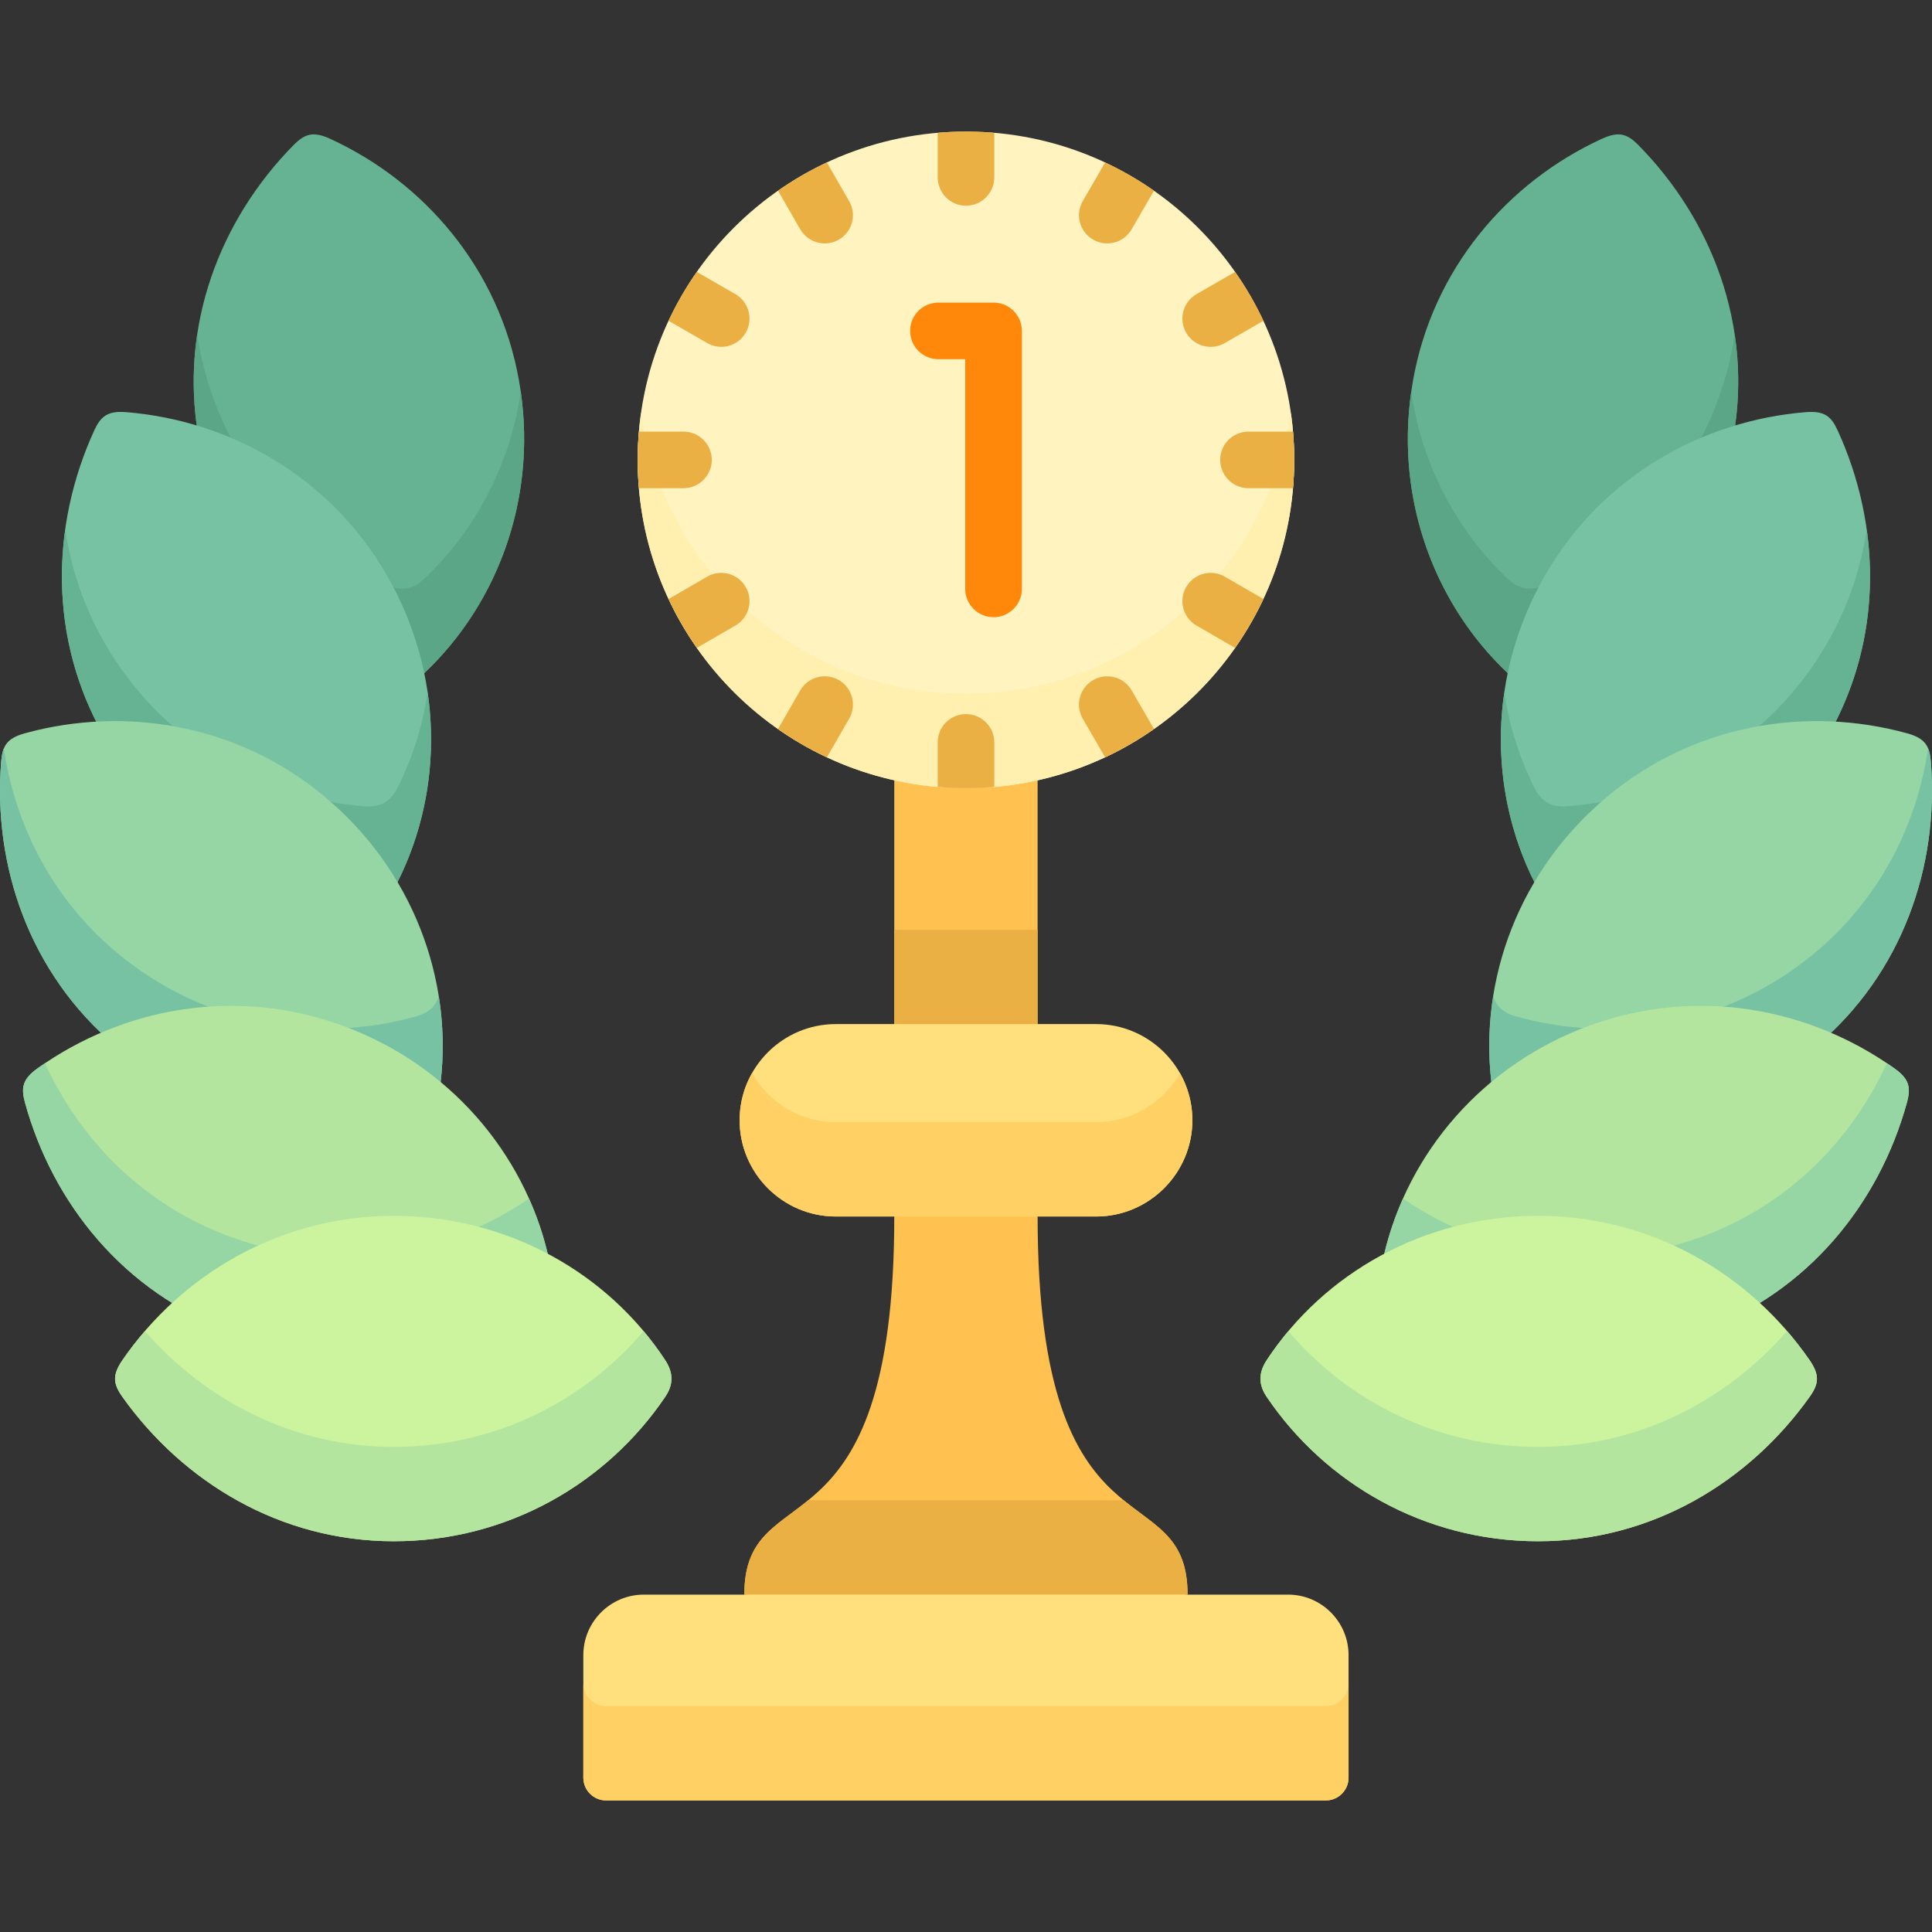
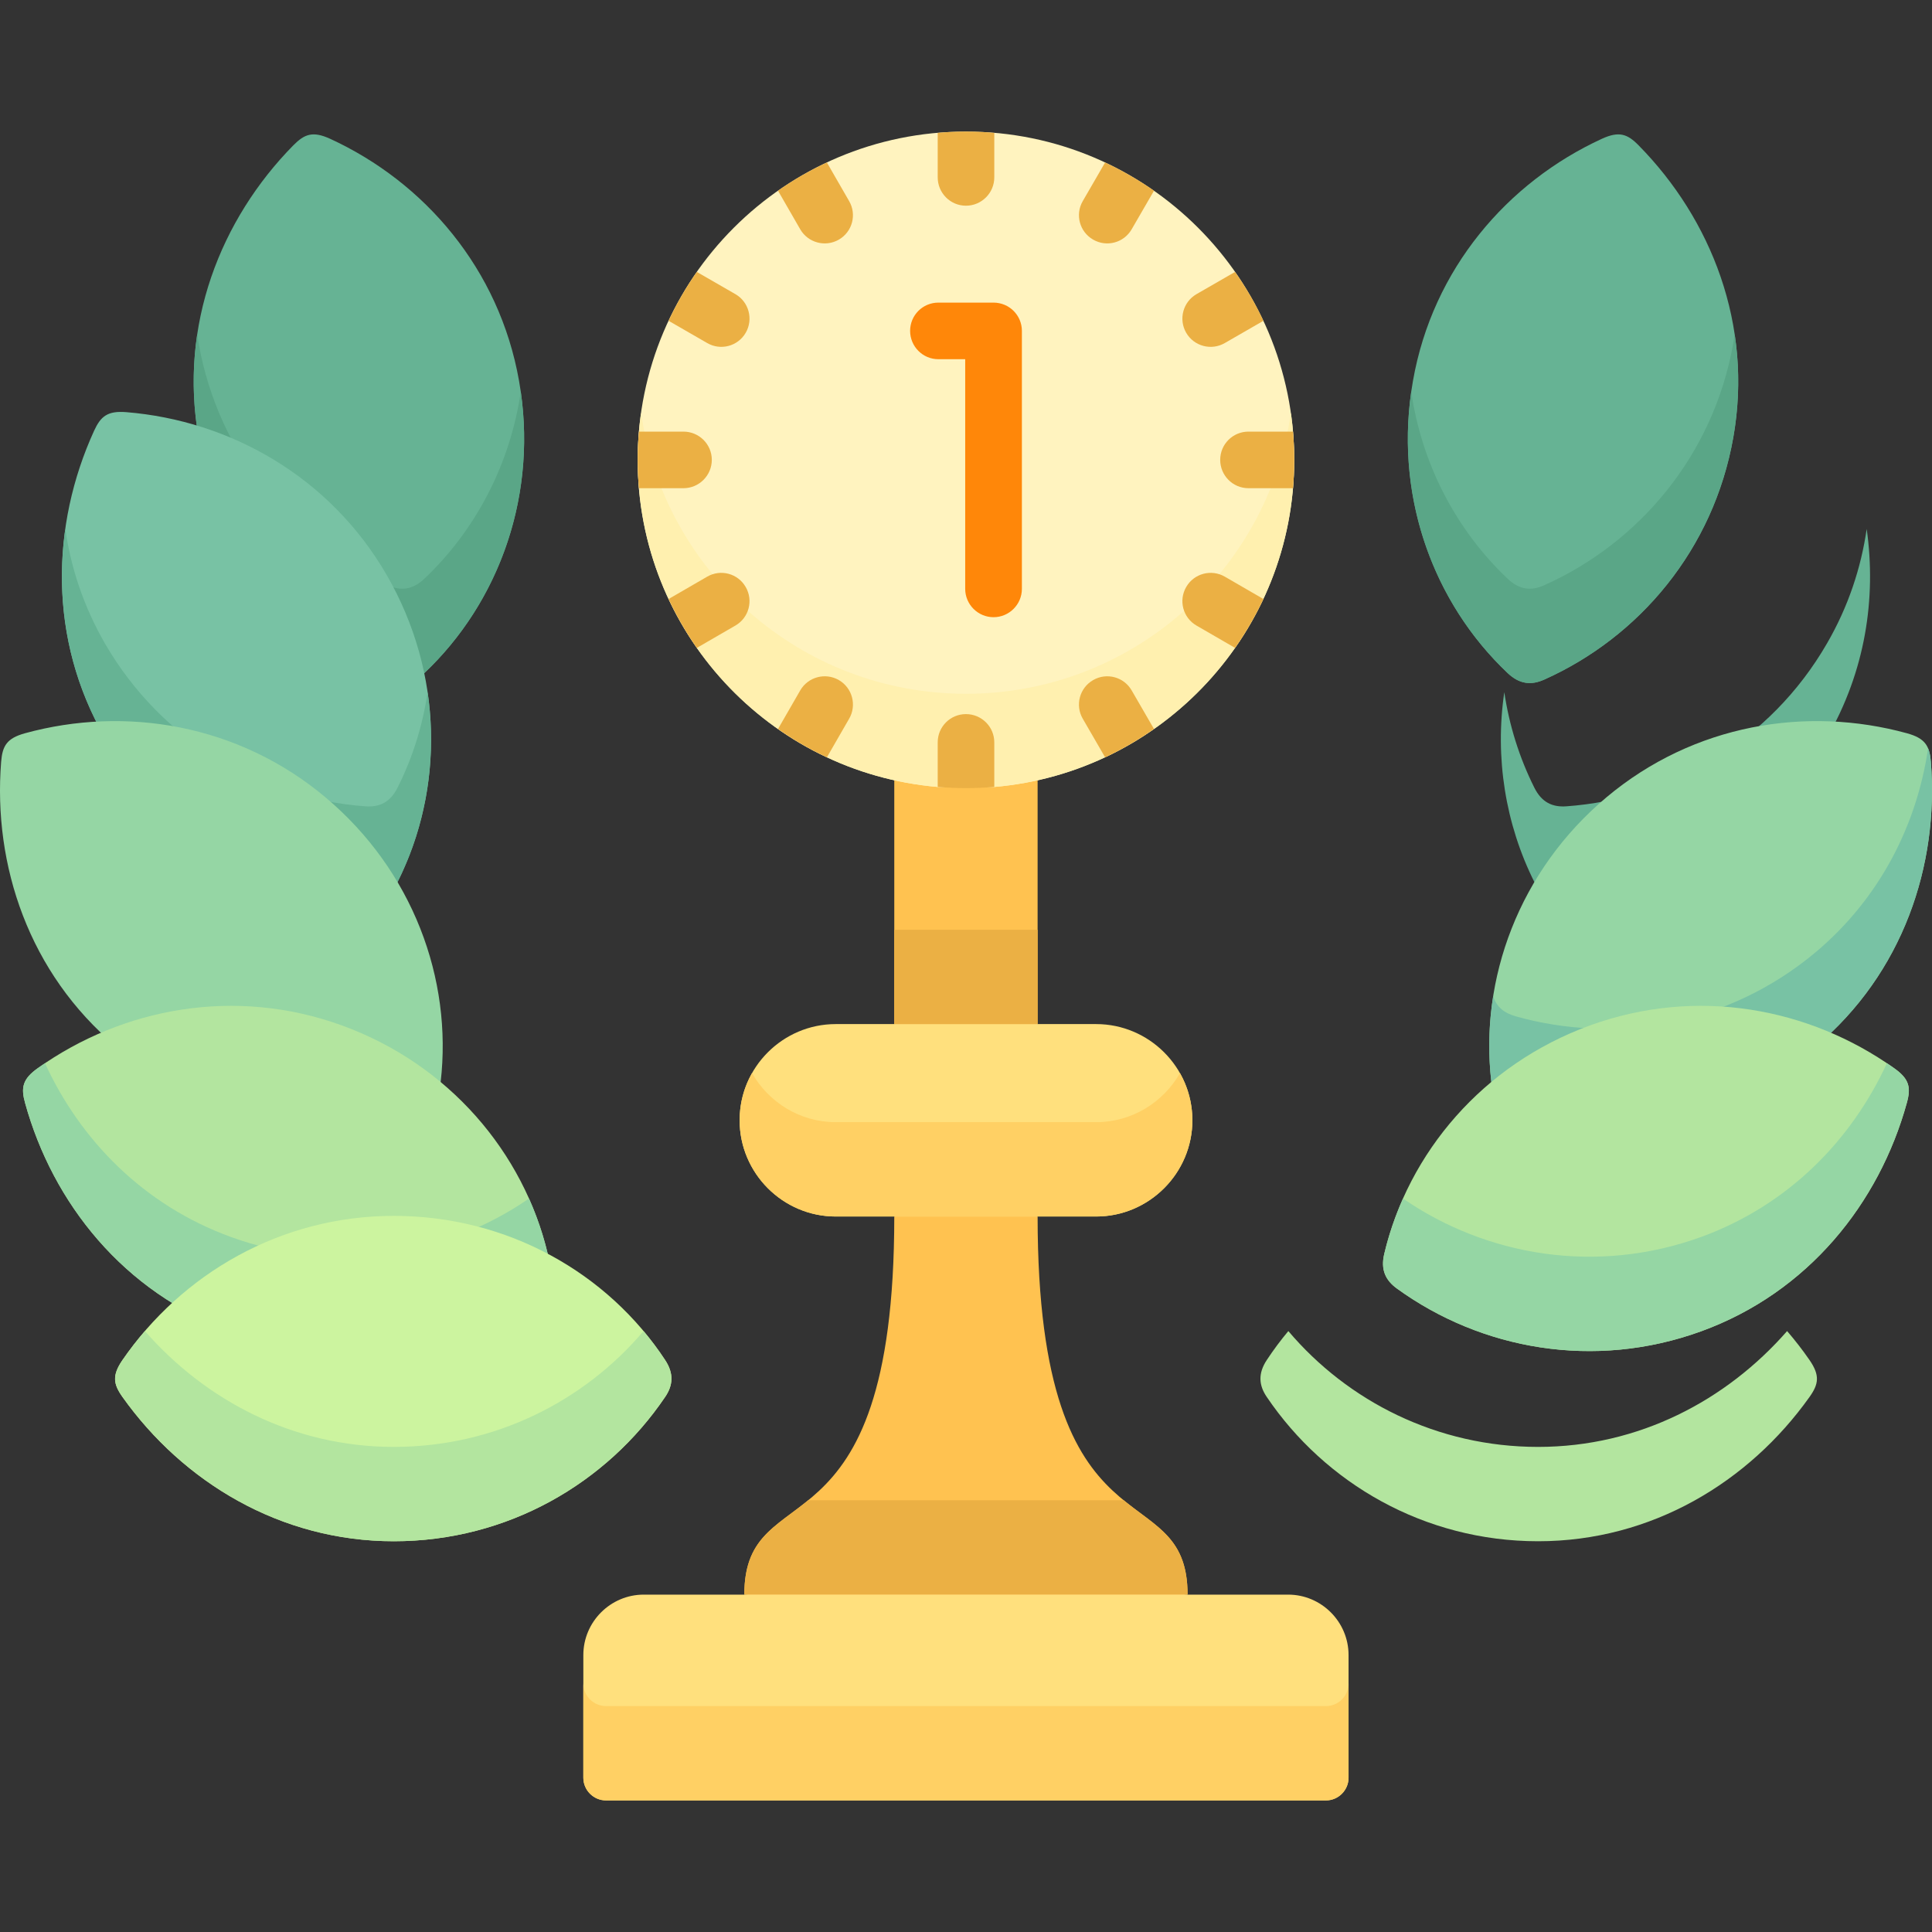
<svg xmlns="http://www.w3.org/2000/svg" id="Layer_1" enable-background="new 0 0 512 512" height="512" viewBox="0 0 512 512" width="512">
  <rect x="0" y="0" width="512" height="512" fill="#333333" stroke="none" />
  <g>
    <g clip-rule="evenodd" fill-rule="evenodd">
      <path d="m137.555 100.947c5.244 29.707-5.102 58.506-25.115 77.441-3.175 3.005-6.321 3.231-9.723 1.701-25.143-11.254-44.843-34.441-50.087-64.176-5.244-29.707 5.811-57.799 25.115-77.414 2.977-3.005 5.159-3.799 9.723-1.728 25.029 11.508 44.843 34.469 50.087 64.176z" fill="#66b394" />
      <path d="m374.446 100.947c-5.244 29.707 5.103 58.506 25.115 77.441 3.175 3.005 6.321 3.231 9.695 1.701 25.142-11.254 44.843-34.441 50.087-64.176 5.244-29.707-5.783-57.799-25.115-77.414-2.948-3.005-5.159-3.799-9.695-1.728-25.029 11.508-44.871 34.469-50.087 64.176z" fill="#66b394" />
      <path d="m138.009 103.782c4.11 28.715-6.207 56.295-25.568 74.606-3.175 3.005-6.321 3.231-9.723 1.701-25.143-11.254-44.843-34.441-50.087-64.176-1.644-9.326-1.672-18.482-.369-27.27.114.766.227 1.503.369 2.267 5.244 29.736 24.945 52.924 50.087 64.176 3.402 1.53 6.548 1.304 9.723-1.7 13.634-12.896 22.762-30.386 25.568-49.604z" fill="#5aa687" />
      <path d="m373.992 103.782c-4.139 28.715 6.18 56.295 25.568 74.606 3.175 3.005 6.321 3.231 9.695 1.701 25.142-11.254 44.843-34.441 50.087-64.176 1.644-9.326 1.701-18.482.369-27.27-.113.766-.227 1.503-.369 2.267-5.244 29.736-24.945 52.924-50.087 64.176-3.374 1.53-6.52 1.304-9.695-1.7-13.634-12.896-22.79-30.386-25.568-49.604z" fill="#5aa687" />
      <path d="m102.491 152.395c15.081 26.135 15.222 56.749 2.863 81.354-1.956 3.912-4.819 5.188-8.532 4.933-27.467-1.984-53.915-17.036-69.023-43.172-15.08-26.136-14.315-56.295-2.863-81.354 1.757-3.826 3.543-5.328 8.532-4.932 27.439 2.239 53.915 17.036 69.023 43.171z" fill="#78c2a4" />
-       <path d="m409.51 152.395c-15.108 26.135-15.222 56.749-2.892 81.354 1.956 3.912 4.819 5.188 8.533 4.933 27.467-1.984 53.942-17.036 69.023-43.172s14.315-56.295 2.863-81.354c-1.729-3.826-3.515-5.328-8.504-4.932-27.468 2.239-53.943 17.036-69.023 43.171z" fill="#78c2a4" />
      <path d="m113.319 183.434c2.551 17.404-.284 35.008-7.965 50.314-1.956 3.912-4.819 5.188-8.532 4.933-27.467-1.984-53.915-17.036-69.023-43.172-10.12-17.546-13.096-36.907-10.488-55.331 1.474 10.375 4.904 20.635 10.488 30.33 15.109 26.135 41.556 41.188 69.023 43.172 3.713.283 6.576-1.021 8.532-4.933 3.997-7.937 6.661-16.498 7.965-25.313z" fill="#66b394" />
      <path d="m398.654 183.434c-2.551 17.404.311 35.008 7.965 50.314 1.956 3.912 4.819 5.188 8.533 4.933 27.467-1.984 53.942-17.036 69.023-43.172 10.12-17.546 13.125-36.907 10.517-55.331-1.502 10.375-4.904 20.635-10.517 30.33-15.081 26.135-41.556 41.188-69.023 43.172-3.713.283-6.577-1.021-8.533-4.933-3.969-7.937-6.661-16.498-7.965-25.313z" fill="#66b394" />
      <path d="m86.249 211.298c23.102 19.39 33.703 48.104 30.528 75.458-.51 4.338-2.749 6.52-6.321 7.541-26.504 7.54-56.522 2.438-79.625-16.951-23.131-19.39-32.712-48.02-30.529-75.459.34-4.224 1.502-6.236 6.321-7.568 26.561-7.286 56.495-2.438 79.626 16.979z" fill="#95d6a4" />
      <path d="m425.724 211.298c-23.102 19.39-33.704 48.104-30.5 75.458.482 4.338 2.75 6.52 6.321 7.541 26.503 7.54 56.494 2.438 79.625-16.951 23.103-19.39 32.712-48.02 30.529-75.459-.34-4.224-1.502-6.236-6.35-7.568-26.56-7.286-56.494-2.438-79.625 16.979z" fill="#95d6a4" />
-       <path d="m116.296 264.051c1.19 7.512 1.361 15.165.482 22.705-.51 4.338-2.749 6.52-6.321 7.541-26.504 7.54-56.522 2.438-79.625-16.951-23.131-19.39-32.712-48.02-30.529-75.487.113-1.389.312-2.551.708-3.515 3.005 20.239 12.699 39.629 29.821 54 23.102 19.389 53.121 24.491 79.625 16.951 2.862-.822 4.903-2.409 5.839-5.244z" fill="#78c2a4" />
      <path d="m395.706 264.051c-1.19 7.512-1.361 15.165-.482 22.705.482 4.338 2.75 6.52 6.321 7.541 26.503 7.54 56.494 2.438 79.625-16.951 23.103-19.39 32.712-48.02 30.529-75.487-.113-1.389-.312-2.551-.737-3.515-3.005 20.239-12.699 39.629-29.792 54-23.13 19.389-53.121 24.491-79.625 16.951-2.891-.822-4.904-2.409-5.839-5.244z" fill="#78c2a4" />
      <path d="m90.643 271.761c28.346 10.318 48.132 33.676 54.51 60.491.992 4.252-.369 7.059-3.374 9.241-22.337 16.157-52.27 21.628-80.617 11.31-28.375-10.318-47.168-33.931-54.51-60.491-1.134-4.054-.708-6.35 3.373-9.241 22.451-15.958 52.271-21.627 80.618-11.31z" fill="#b3e59f" />
      <path d="m421.33 271.761c-28.346 10.318-48.103 33.676-54.481 60.491-1.02 4.252.34 7.059 3.373 9.241 22.309 16.157 52.242 21.628 80.617 11.31 28.347-10.318 47.14-33.931 54.482-60.491 1.134-4.054.737-6.35-3.374-9.241-22.45-15.958-52.242-21.627-80.617-11.31z" fill="#b3e59f" />
      <path d="m140.191 317.625c2.098 4.706 3.77 9.61 4.961 14.627.992 4.252-.369 7.059-3.374 9.241-22.337 16.157-52.27 21.628-80.617 11.31-28.375-10.318-47.168-33.931-54.51-60.491-1.134-4.054-.708-6.35 3.373-9.241.623-.454 1.247-.879 1.899-1.304 9.383 20.409 26.135 37.615 49.238 46.034 27.667 10.064 56.892 5.075 79.03-10.176z" fill="#95d6a4" />
      <path d="m371.81 317.625c-2.098 4.706-3.77 9.61-4.961 14.627-1.02 4.252.34 7.059 3.373 9.241 22.309 16.157 52.242 21.628 80.617 11.31 28.347-10.318 47.14-33.931 54.482-60.491 1.134-4.054.737-6.35-3.374-9.241-.623-.454-1.247-.879-1.899-1.304-9.383 20.409-26.135 37.615-49.209 46.034-27.694 10.064-56.891 5.075-79.029-10.176z" fill="#95d6a4" />
      <path d="m104.362 322.218c30.189 0 56.75 15.165 71.887 38.183 2.409 3.629 2.097 6.774 0 9.835-15.449 22.819-41.698 38.211-71.887 38.211-30.16 0-55.899-15.76-71.886-38.211-2.438-3.43-2.835-5.726 0-9.835 15.647-22.678 41.726-38.183 71.886-38.183z" fill="#ccf49f" />
-       <path d="m407.611 322.218c-30.16 0-56.721 15.165-71.886 38.183-2.41 3.629-2.098 6.774 0 9.835 15.449 22.819 41.726 38.211 71.886 38.211 30.189 0 55.927-15.76 71.915-38.211 2.438-3.43 2.835-5.726 0-9.835-15.676-22.678-41.726-38.183-71.915-38.183z" fill="#ccf49f" />
      <path d="m170.551 352.747c2.04 2.438 3.968 4.989 5.698 7.653 2.409 3.629 2.097 6.774 0 9.835-15.449 22.819-41.698 38.211-71.887 38.211-30.16 0-55.899-15.76-71.886-38.211-2.438-3.43-2.835-5.726 0-9.835 1.842-2.664 3.798-5.216 5.924-7.653 16.073 18.367 39.288 30.698 65.962 30.698 26.73.001 50.4-12.075 66.189-30.698z" fill="#b3e59f" />
-       <path d="m341.422 352.747c-2.041 2.438-3.94 4.989-5.698 7.653-2.41 3.629-2.098 6.774 0 9.835 15.449 22.819 41.726 38.211 71.886 38.211 30.189 0 55.927-15.76 71.915-38.211 2.438-3.43 2.835-5.726 0-9.835-1.842-2.664-3.827-5.216-5.924-7.653-16.072 18.367-39.288 30.698-65.99 30.698-26.731.001-50.4-12.075-66.189-30.698z" fill="#b3e59f" />
+       <path d="m341.422 352.747c-2.041 2.438-3.94 4.989-5.698 7.653-2.41 3.629-2.098 6.774 0 9.835 15.449 22.819 41.726 38.211 71.886 38.211 30.189 0 55.927-15.76 71.915-38.211 2.438-3.43 2.835-5.726 0-9.835-1.842-2.664-3.827-5.216-5.924-7.653-16.072 18.367-39.288 30.698-65.99 30.698-26.731.001-50.4-12.075-66.189-30.698" fill="#b3e59f" />
      <path d="m236.994 322.388 18.369-2.268 19.616 2.268c0 93.004 39.741 67.294 39.741 100.204l-58.988 6.888-58.478-6.888c-.001-32.91 39.74-7.2 39.74-100.204z" fill="#ffc250" />
      <path d="m297.797 397.59c8.872 7.229 16.922 10.177 16.922 25.002-39.146 0-78.292 0-117.467 0 0-14.825 8.078-17.773 16.922-25.002z" fill="#ebb044" />
      <path d="m236.994 201.745h37.984v75.316h-37.984z" fill="#ffc250" />
      <path d="m255.986 34.87c48.047 0 86.995 38.949 86.995 86.996 0 45.523-34.951 82.884-79.483 86.683h-14.995c-44.56-3.799-79.511-41.159-79.511-86.683 0-48.046 38.947-86.996 86.994-86.996z" fill="#fff3bf" />
      <path d="m342.103 109.365c.567 4.082.879 8.277.879 12.501 0 45.523-34.951 82.884-79.483 86.683h-14.995c-44.56-3.799-79.511-41.159-79.511-86.683 0-4.224.311-8.419.907-12.501 6.066 42.123 42.292 74.493 86.087 74.493 43.823.001 80.049-32.369 86.116-74.493z" fill="#fff0af" />
      <path d="m255.986 34.87c2.523 0 5.046.114 7.512.341v11.792c0 4.139-3.373 7.512-7.512 7.512s-7.483-3.373-7.483-7.512v-11.792c2.466-.226 4.961-.341 7.483-.341zm36.879 8.193c4.535 2.126 8.872 4.621 12.954 7.483l-5.924 10.233c-2.069 3.571-6.633 4.79-10.205 2.722-3.6-2.069-4.819-6.634-2.75-10.205zm34.441 28.999c2.863 4.082 5.386 8.391 7.512 12.954l-10.233 5.895c-3.572 2.07-8.164.851-10.233-2.721s-.851-8.164 2.721-10.233zm15.363 42.321c.198 2.466.312 4.96.312 7.483 0 2.522-.113 5.045-.312 7.512h-11.82c-4.139 0-7.484-3.373-7.484-7.512s3.345-7.483 7.484-7.483zm-7.851 44.361c-2.126 4.535-4.649 8.872-7.512 12.954l-10.233-5.925c-3.572-2.069-4.791-6.633-2.721-10.205 2.069-3.6 6.661-4.818 10.233-2.748zm-28.999 34.441c-4.082 2.863-8.419 5.386-12.954 7.512l-5.925-10.233c-2.069-3.571-.85-8.163 2.75-10.232 3.571-2.069 8.135-.851 10.205 2.721zm-42.321 15.364c-2.466.198-4.989.312-7.512.312s-5.018-.113-7.483-.312v-11.82c0-4.139 3.345-7.484 7.483-7.484 4.139 0 7.512 3.346 7.512 7.484zm-44.362-7.852c-4.563-2.126-8.9-4.648-12.954-7.512l5.896-10.233c2.069-3.571 6.662-4.79 10.233-2.721 3.572 2.069 4.791 6.661 2.722 10.232zm-34.469-28.999c-2.863-4.082-5.357-8.419-7.483-12.954l10.233-5.924c3.572-2.07 8.136-.852 10.205 2.748 2.069 3.572.85 8.136-2.721 10.205zm-15.335-42.32c-.226-2.467-.34-4.989-.34-7.512s.113-5.018.34-7.483h11.793c4.138 0 7.512 3.345 7.512 7.483 0 4.139-3.374 7.512-7.512 7.512zm7.852-44.362c2.126-4.564 4.621-8.872 7.483-12.954l10.233 5.896c3.571 2.069 4.79 6.661 2.721 10.233-2.069 3.571-6.633 4.791-10.205 2.721zm28.998-34.47c4.054-2.862 8.391-5.357 12.954-7.483l5.896 10.233c2.069 3.571.85 8.136-2.722 10.205-3.571 2.068-8.163.85-10.233-2.722z" fill="#ebb044" />
    </g>
    <path d="m248.673 95.193c-4.139 0-7.483-3.373-7.483-7.512s3.345-7.484 7.483-7.484h14.627c4.139 0 7.512 3.346 7.512 7.484v68.37c0 4.139-3.373 7.512-7.512 7.512s-7.512-3.373-7.512-7.512v-60.858z" fill="#ff8709" />
    <path clip-rule="evenodd" d="m221.489 271.393h68.995c14.032 0 25.511 11.452 25.511 25.483s-11.48 25.512-25.511 25.512h-68.995c-14.032 0-25.483-11.48-25.483-25.512 0-14.031 11.451-25.483 25.483-25.483zm135.892 199.727v-32.513c0-8.815-7.2-16.016-16.016-16.016h-170.758c-8.816 0-16.016 7.2-16.016 16.016v32.513c0 3.289 2.693 6.01 6.01 6.01h190.799c3.288 0 5.981-2.721 5.981-6.01z" fill="#ffe07d" fill-rule="evenodd" />
    <path clip-rule="evenodd" d="m312.707 284.375c2.098 3.714 3.288 7.966 3.288 12.501 0 14.031-11.48 25.512-25.511 25.512h-68.995c-14.032 0-25.483-11.48-25.483-25.512 0-4.394 1.105-8.674 3.288-12.501 4.394 7.738 12.699 13.012 22.195 13.012h68.995c9.496 0 17.83-5.273 22.223-13.012zm44.674 186.745v-25.001c0 3.316-2.693 6.01-5.981 6.01h-190.799c-3.316 0-6.01-2.693-6.01-6.01v25.001c0 3.289 2.693 6.01 6.01 6.01h190.799c3.288 0 5.981-2.721 5.981-6.01z" fill="#ffd064" fill-rule="evenodd" />
    <path clip-rule="evenodd" d="m236.994 246.391h37.984v25.002h-37.984z" fill="#ebb044" fill-rule="evenodd" />
  </g>
</svg>